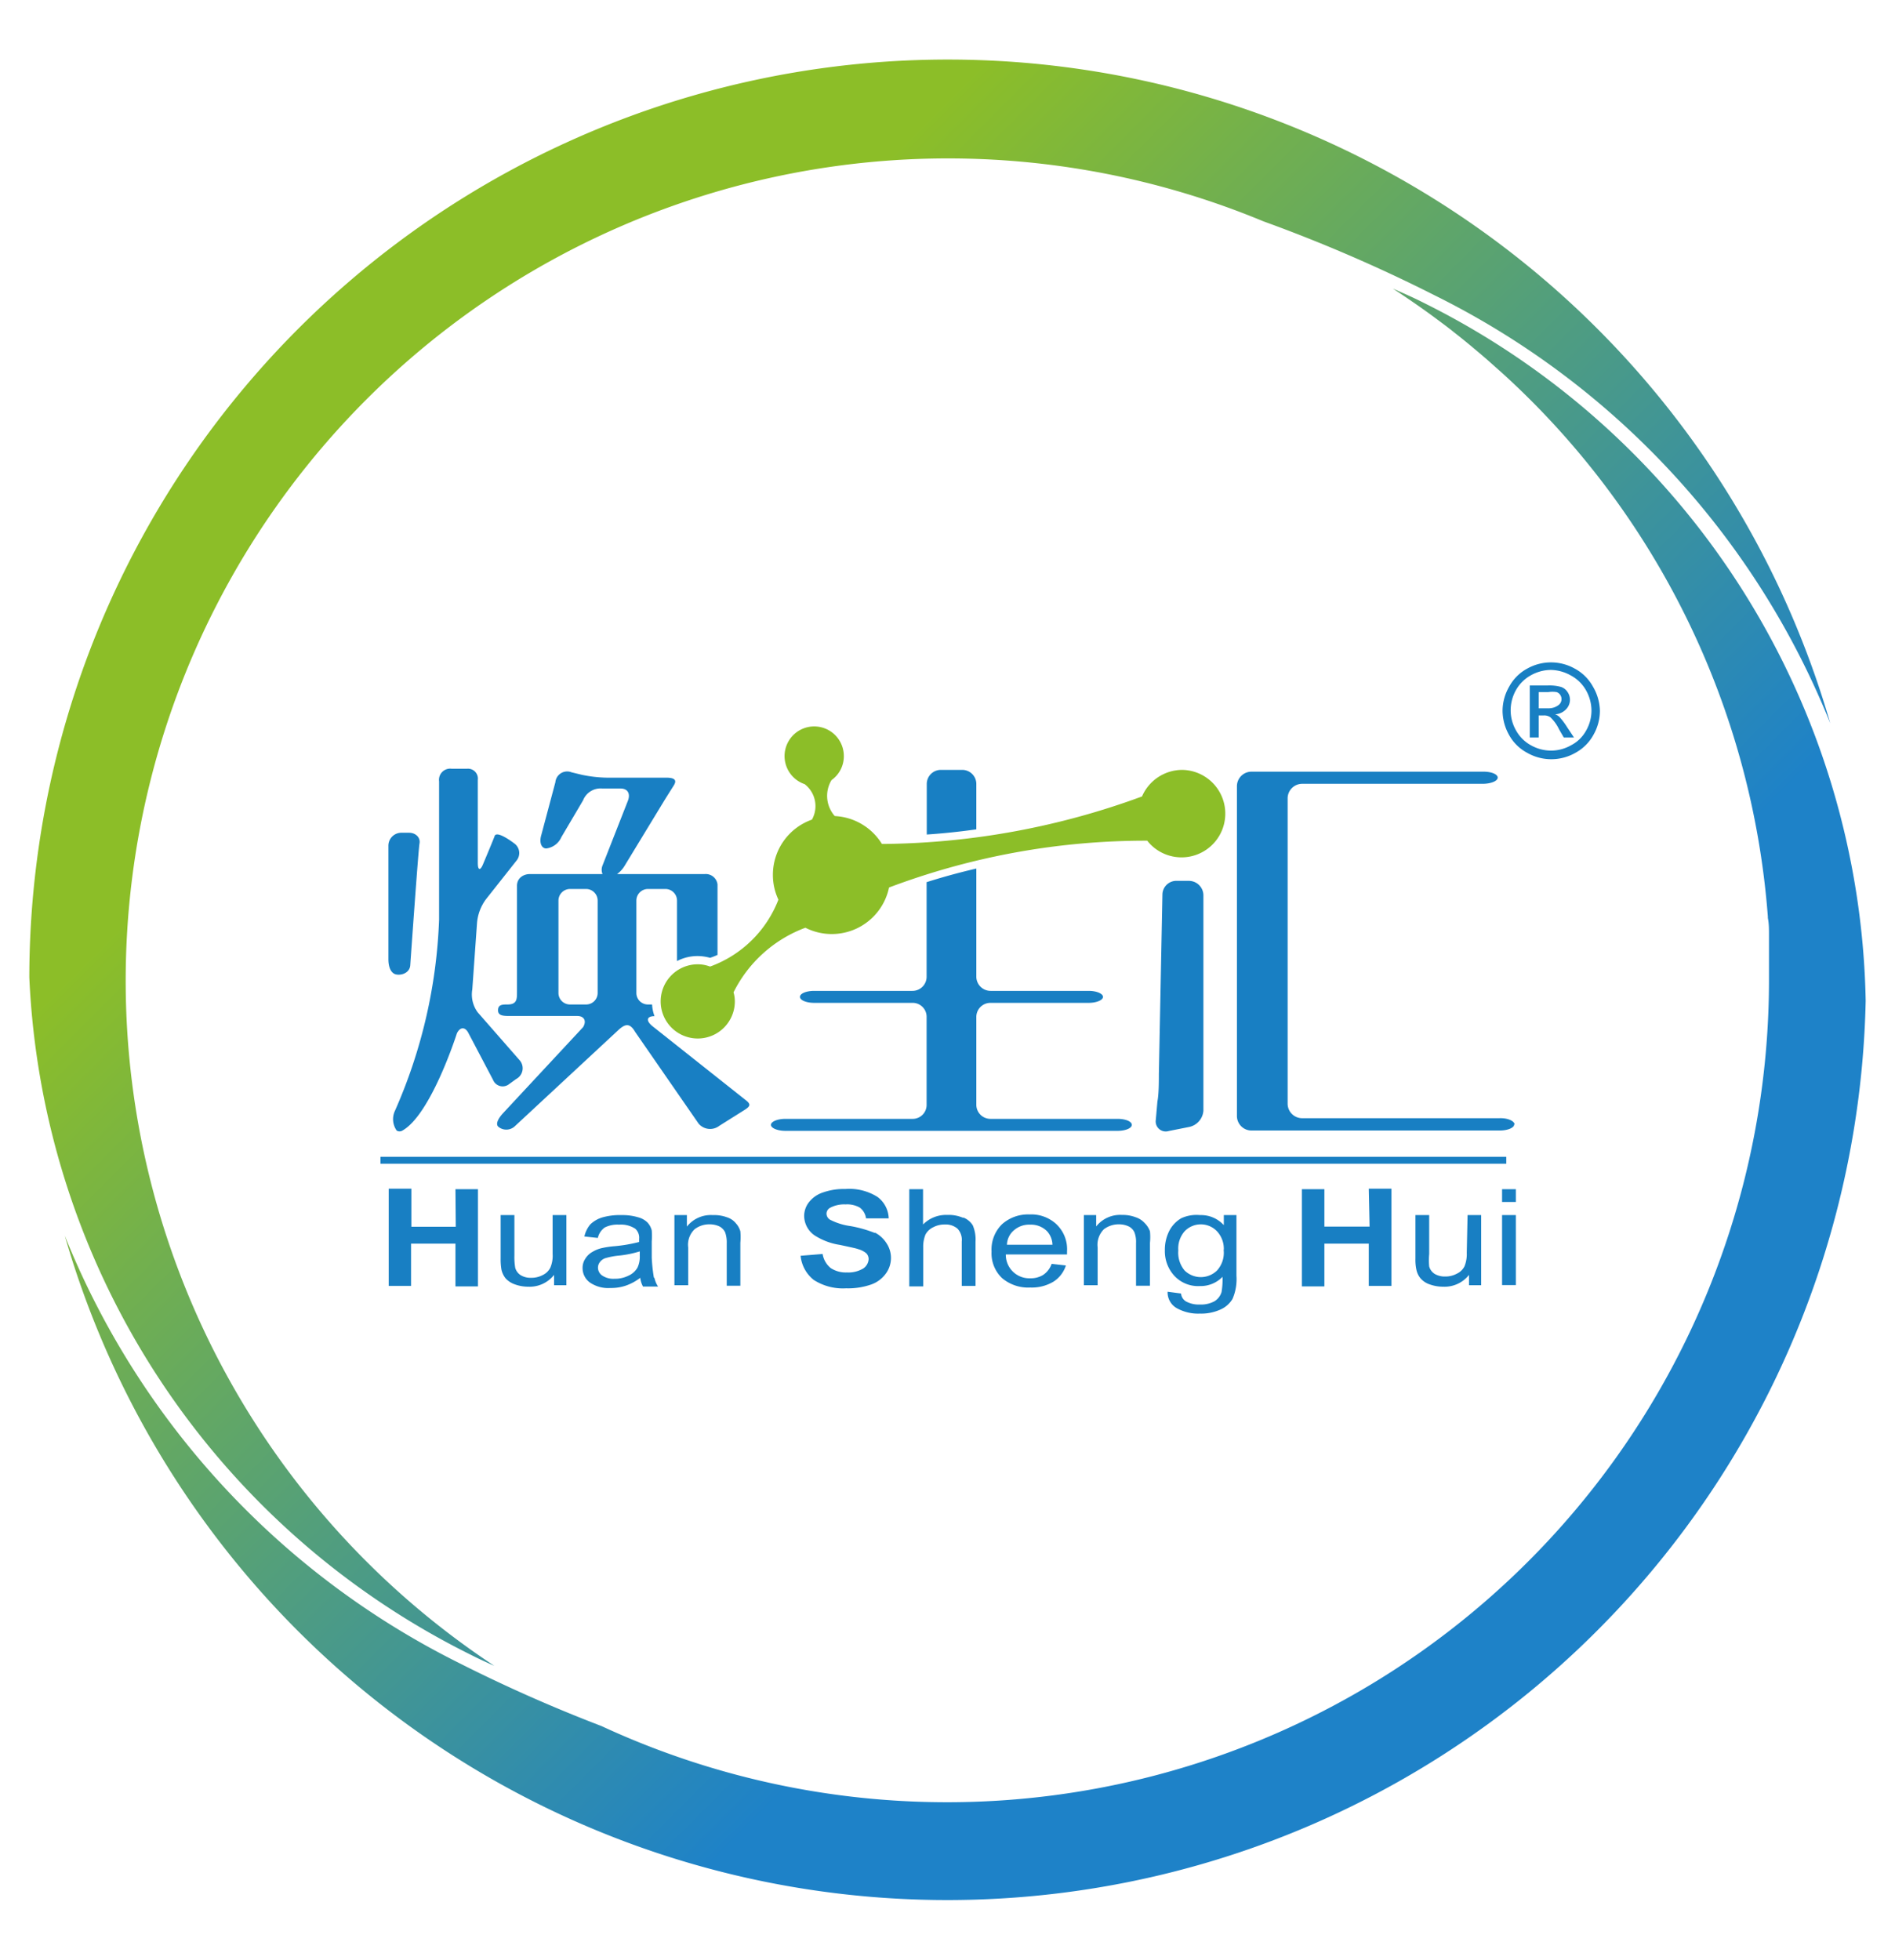
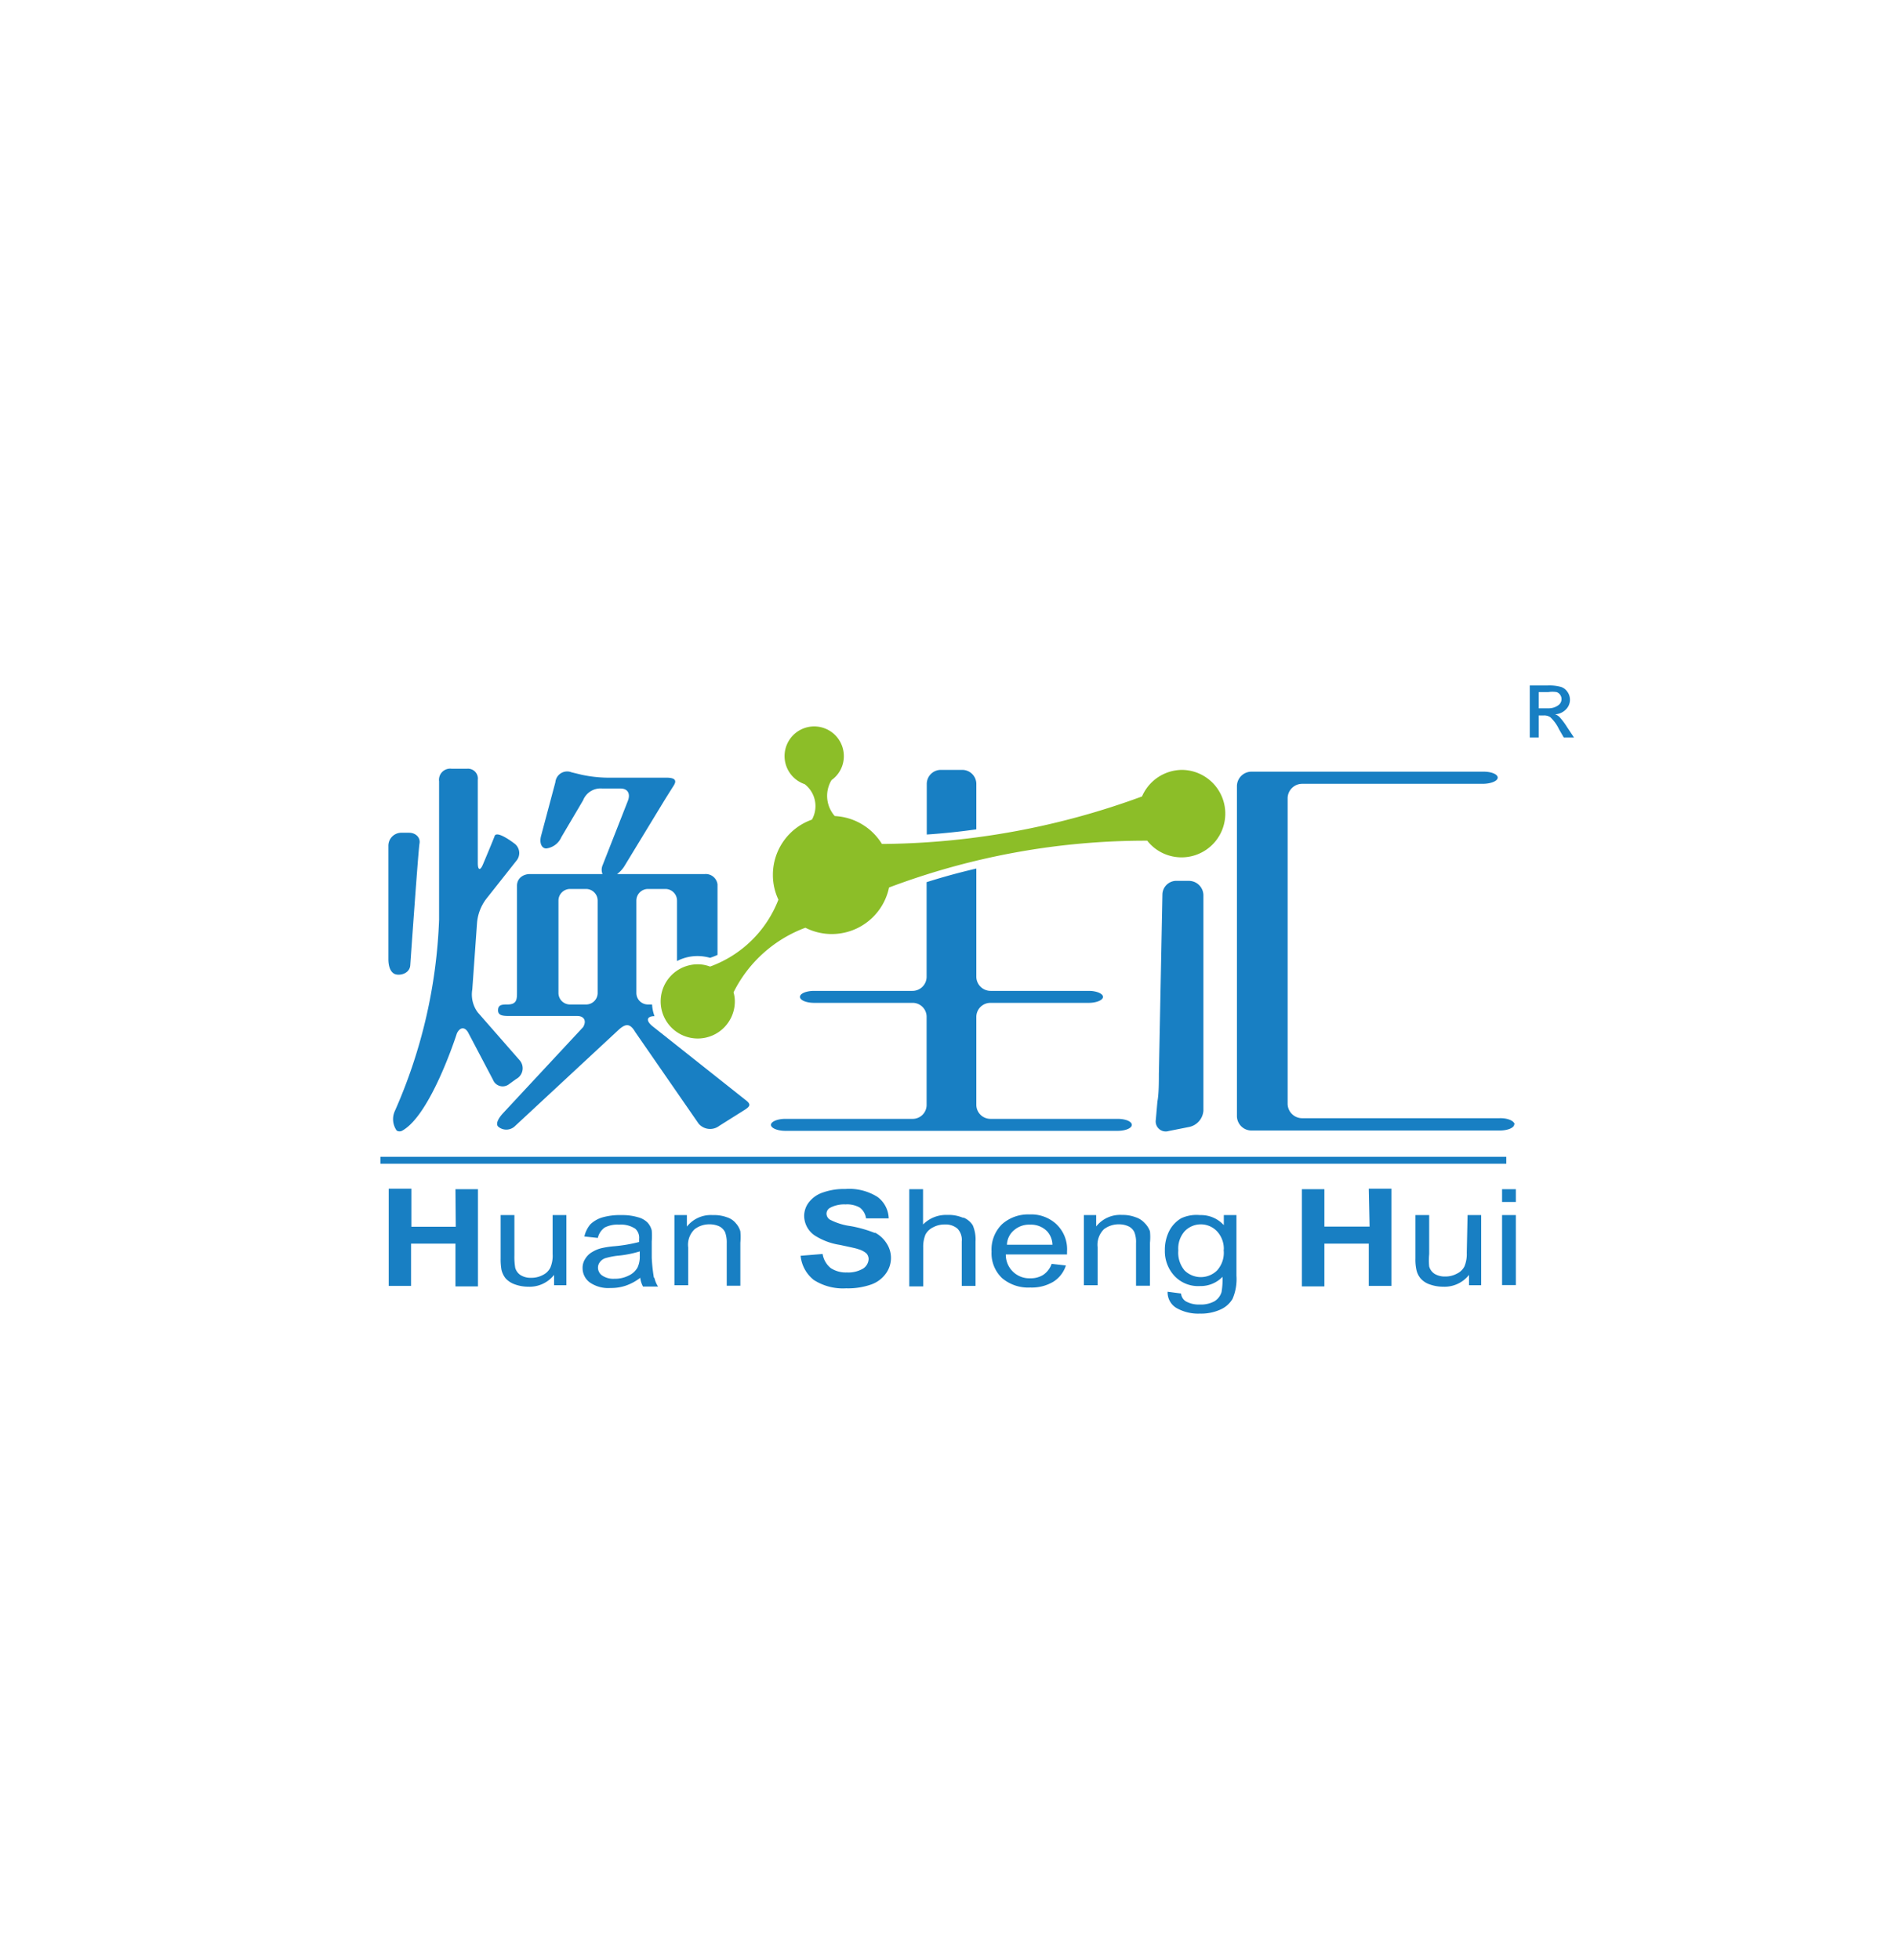
<svg xmlns="http://www.w3.org/2000/svg" id="图层_1" data-name="图层 1" viewBox="0 0 117 121">
  <defs>
    <linearGradient id="未命名的渐变_12" x1="98.6" y1="100.59" x2="18.42" y2="20.41" gradientUnits="userSpaceOnUse">
      <stop offset="0.25" stop-color="#1e82c8" />
      <stop offset="0.84" stop-color="#8cbe28" />
    </linearGradient>
  </defs>
  <title>logo</title>
-   <path d="M115.19,61.77A56.71,56.71,0,0,1,4,76.27a50.44,50.44,0,0,0,24.29,26.35,94.43,94.43,0,0,0,8.85,3.92,50.75,50.75,0,0,0,72.08-46v-.35c0-.37,0-.75,0-1.12l0-.85,0-.5c0-.36,0-.71-.07-1.06v-.08A50.45,50.45,0,0,0,92.72,23l-.17-.15-.72-.64-.43-.37-.56-.47q-.54-.45-1.08-.87l-.06-.05c-.39-.31-.79-.6-1.19-.9h0q-1.23-.9-2.52-1.74c.64.28,1.28.56,1.91.88A49.11,49.11,0,0,1,115.19,61.77ZM7.76,60.5A50.77,50.77,0,0,1,78,13.66a95.14,95.14,0,0,1,10.6,4.58A50.41,50.41,0,0,1,113,44.64,56.71,56.71,0,0,0,1.81,60.33a49.11,49.11,0,0,0,27.28,41.82c.47.24.95.46,1.43.67A50.68,50.68,0,0,1,7.76,60.5Z" fill="url(#未命名的渐变_12)" />
-   <path d="M52.86,58h0Z" fill="#040000" />
  <path d="M42.53,60.46Z" fill="#040000" />
  <path d="M28.12,73.4h1.39v6H28.12V76.76H25.38v2.61H24v-6h1.4v2.35h2.74Zm6,4a1.87,1.87,0,0,1-.14.84,1,1,0,0,1-.47.46,1.47,1.47,0,0,1-.72.17,1.17,1.17,0,0,1-.64-.16.79.79,0,0,1-.34-.46,4.06,4.06,0,0,1-.05-.77V75h-.85v2.68a3.74,3.74,0,0,0,.05.69,1.36,1.36,0,0,0,.26.54,1.42,1.42,0,0,0,.58.37,2.43,2.43,0,0,0,.82.14,1.92,1.92,0,0,0,1.59-.73v.64h.76V75h-.85Zm6.29,1.49a1.57,1.57,0,0,0,.22.52H39.7a1.49,1.49,0,0,1-.17-.54,3.14,3.14,0,0,1-.91.49,2.83,2.83,0,0,1-.93.14,2,2,0,0,1-1.27-.34,1.09,1.09,0,0,1-.45-.89,1,1,0,0,1,.17-.58,1.18,1.18,0,0,1,.44-.42,1.94,1.94,0,0,1,.61-.24,5.59,5.59,0,0,1,.76-.11,9.42,9.42,0,0,0,1.51-.26v-.19a.74.74,0,0,0-.24-.63,1.6,1.6,0,0,0-1-.25,1.72,1.72,0,0,0-.89.18,1.1,1.1,0,0,0-.42.64l-.83-.09a1.76,1.76,0,0,1,.37-.75,1.81,1.81,0,0,1,.75-.43A3.94,3.94,0,0,1,38.38,75a3.34,3.34,0,0,1,1,.13,1.3,1.3,0,0,1,.59.32,1.11,1.11,0,0,1,.27.5,4.65,4.65,0,0,1,0,.68v1A10.41,10.41,0,0,0,40.37,78.85Zm-.91-1.65a6.65,6.65,0,0,1-1.39.27,4.61,4.61,0,0,0-.74.15.68.68,0,0,0-.33.24.55.55,0,0,0-.12.35.59.59,0,0,0,.26.48,1.22,1.22,0,0,0,.75.2,1.86,1.86,0,0,0,.87-.19,1.2,1.2,0,0,0,.56-.5,1.57,1.57,0,0,0,.14-.73Zm5.93-1.74a1.17,1.17,0,0,0-.56-.37A2.32,2.32,0,0,0,44,75a1.88,1.88,0,0,0-1.59.71V75h-.77v4.33h.85V77a1.32,1.32,0,0,1,.4-1.13,1.48,1.48,0,0,1,.93-.3,1.4,1.4,0,0,1,.6.13.81.81,0,0,1,.35.36,1.85,1.85,0,0,1,.1.67v2.63h.84V76.71a3.85,3.85,0,0,0,0-.71A1.25,1.25,0,0,0,45.39,75.46Zm8.6.61a7.61,7.61,0,0,0-1.51-.43,3.92,3.92,0,0,1-1.28-.4.44.44,0,0,1-.21-.36.42.42,0,0,1,.22-.37,1.83,1.83,0,0,1,.95-.21,1.57,1.57,0,0,1,.89.2,1,1,0,0,1,.38.66l1.4,0a1.71,1.71,0,0,0-.69-1.32,3.26,3.26,0,0,0-2-.49,3.85,3.85,0,0,0-1.36.21,1.81,1.81,0,0,0-.87.6,1.38,1.38,0,0,0-.3.85,1.48,1.48,0,0,0,.64,1.2,4,4,0,0,0,1.57.59c.59.13,1,.21,1.12.26a1.33,1.33,0,0,1,.51.26.52.52,0,0,1,.14.36.74.74,0,0,1-.34.58,1.79,1.79,0,0,1-1,.24,1.7,1.7,0,0,1-1-.27,1.4,1.4,0,0,1-.5-.87l-1.36.11A2.17,2.17,0,0,0,50.24,79a3.33,3.33,0,0,0,2,.52,4.32,4.32,0,0,0,1.5-.22,1.89,1.89,0,0,0,.93-.66,1.63,1.63,0,0,0,.06-1.91A1.86,1.86,0,0,0,54,76.07Zm5.46-.93a2.24,2.24,0,0,0-1-.19,2,2,0,0,0-1.5.59V73.4h-.85v6H57V77a2,2,0,0,1,.14-.8,1.05,1.05,0,0,1,.48-.45,1.46,1.46,0,0,1,.71-.17,1.13,1.13,0,0,1,.78.25,1,1,0,0,1,.27.8v2.74h.85V76.63a2.22,2.22,0,0,0-.17-1A1.21,1.21,0,0,0,59.45,75.14Zm5.75.4a2.12,2.12,0,0,1,.64,1.66v.19H62.1a1.45,1.45,0,0,0,1.51,1.47,1.44,1.44,0,0,0,.8-.21,1.37,1.37,0,0,0,.52-.68l.88.1a1.86,1.86,0,0,1-.77,1,2.59,2.59,0,0,1-1.43.36,2.49,2.49,0,0,1-1.74-.58,2.11,2.11,0,0,1-.65-1.64,2.19,2.19,0,0,1,.65-1.69,2.41,2.41,0,0,1,1.69-.6A2.28,2.28,0,0,1,65.2,75.54Zm-.26,1.25a1.29,1.29,0,0,0-.32-.82,1.39,1.39,0,0,0-1.05-.42,1.43,1.43,0,0,0-1,.34,1.22,1.22,0,0,0-.44.9Zm5.7-1.33a1.26,1.26,0,0,0-.57-.37,2.23,2.23,0,0,0-.83-.14,1.89,1.89,0,0,0-1.6.71V75h-.76v4.33h.85V77a1.35,1.35,0,0,1,.39-1.13,1.51,1.51,0,0,1,.94-.3,1.38,1.38,0,0,1,.59.13.76.76,0,0,1,.35.36,1.65,1.65,0,0,1,.1.67v2.63H71V76.71a3.61,3.61,0,0,0,0-.71A1.36,1.36,0,0,0,70.64,75.46ZM75.56,75h.78v3.74a3.09,3.09,0,0,1-.24,1.43,1.63,1.63,0,0,1-.75.66,2.88,2.88,0,0,1-1.27.25,2.71,2.71,0,0,1-1.45-.35,1.12,1.12,0,0,1-.54-1l.83.11a.64.64,0,0,0,.29.48,1.63,1.63,0,0,0,.86.2,1.75,1.75,0,0,0,.91-.2,1,1,0,0,0,.44-.57,4.54,4.54,0,0,0,.06-.94,1.87,1.87,0,0,1-1.39.57,2,2,0,0,1-1.6-.65,2.24,2.24,0,0,1-.57-1.54A2.58,2.58,0,0,1,72.18,76a1.92,1.92,0,0,1,.76-.81A2.25,2.25,0,0,1,74.09,75a1.9,1.9,0,0,1,1.47.62Zm0,2.11A1.59,1.59,0,0,0,75.14,76a1.38,1.38,0,0,0-2,0,1.61,1.61,0,0,0-.39,1.18,1.71,1.71,0,0,0,.39,1.24,1.43,1.43,0,0,0,2,0A1.62,1.62,0,0,0,75.55,77.15Zm9-1.4H81.77V73.4H80.38v6h1.39V76.76h2.74v2.61h1.4v-6h-1.4Zm6,1.61a2,2,0,0,1-.14.84,1,1,0,0,1-.48.46,1.46,1.46,0,0,1-.71.17,1.21,1.21,0,0,1-.65-.16.79.79,0,0,1-.34-.46,4.06,4.06,0,0,1,0-.77V75h-.85v2.68a2.9,2.9,0,0,0,.06.69,1.24,1.24,0,0,0,.26.54,1.31,1.31,0,0,0,.57.37,2.45,2.45,0,0,0,.83.14,1.92,1.92,0,0,0,1.59-.73v.64h.75V75h-.84Zm2.18,2h.85V75h-.85Zm0-5.13h.85V73.4h-.85ZM93,71.4H23.49v.43H93Zm.49-2c0,.21-.4.38-.9.38H77.28a.9.9,0,0,1-.91-.88V48.52a.9.9,0,0,1,.91-.89H91.6c.5,0,.89.17.87.38s-.44.37-.94.37H80.41a.9.9,0,0,0-.91.89V68.13a.9.9,0,0,0,.91.89H92.58C93.08,69,93.5,69.19,93.51,69.4Zm-64-6.92a1.86,1.86,0,0,1-.33-1.41L29.45,57A2.85,2.85,0,0,1,30,55.51l1.89-2.39a.73.73,0,0,0-.15-1.07s-1.06-.82-1.2-.45c-.07.21-.72,1.75-.72,1.75-.17.41-.32.37-.32-.08V49.85c0-.45,0-1.27,0-1.71a.61.61,0,0,0-.67-.69h-.94a.69.69,0,0,0-.78.78c0,.21,0,.36,0,.81v7.72a32,32,0,0,1-2.72,11.79,1.22,1.22,0,0,0,.1,1.23.33.33,0,0,0,.36,0c1.77-1,3.36-6,3.36-6,.2-.41.52-.41.72,0l1.51,2.87a.64.64,0,0,0,1,.26l.43-.31a.75.75,0,0,0,.22-1.15ZM25.25,51.4h-.49a.8.8,0,0,0-.78.81v7c0,.45.14.88.5.94s.82-.13.85-.57c0,0,.5-7.15.57-7.51S25.68,51.4,25.25,51.4Zm34.14-3.88H58.11a.87.87,0,0,0-.89.86v3.13c1.05-.07,2.07-.18,3.06-.32V48.38A.87.87,0,0,0,59.39,47.52ZM46,68.49l-1.59,1a.93.93,0,0,1-1.28-.14L39.22,63.7c-.33-.57-.61-.5-1-.16l-6.46,6a.77.77,0,0,1-1,0c-.17-.17,0-.5.28-.81L36,63.4c.23-.38.07-.69-.36-.69H31.53c-.43,0-.78,0-.78-.35S31,62,31.34,62c.6,0,.58-.36.58-.81V55.87c0-.45,0-.75,0-1.2s.37-.72.8-.72H37.2a.71.71,0,0,1,0-.53l1.57-4c.16-.42,0-.76-.48-.75h-1.1A1.16,1.16,0,0,0,36,49.4l-1.34,2.27a1.18,1.18,0,0,1-.93.7c-.3,0-.44-.36-.32-.79l.88-3.3a.73.73,0,0,1,1-.61l.62.15a8,8,0,0,0,1.54.18h3.68c.61,0,.64.21.47.48s-.5.79-.73,1.17l-2.33,3.83a1.79,1.79,0,0,1-.44.47h5.42a.73.73,0,0,1,.78.64v4.35a4.24,4.24,0,0,1-.46.18,2.91,2.91,0,0,0-.76-.11,2.75,2.75,0,0,0-1.28.31V55.59a.72.72,0,0,0-.71-.72H40a.72.72,0,0,0-.71.72v5.7A.71.71,0,0,0,40,62h.26a2.5,2.5,0,0,0,.15.72c-.43,0-.58.23-.15.6L46,67.87C46.36,68.14,46.35,68.26,46,68.49Zm-9.1-12.9a.72.72,0,0,0-.71-.72h-1a.72.72,0,0,0-.71.72v5.7a.71.71,0,0,0,.71.71h1a.71.71,0,0,0,.71-.71ZM69,69.06H61.16a.87.87,0,0,1-.88-.86V62.76a.87.87,0,0,1,.88-.86h6.06c.48,0,.88-.17.88-.37s-.4-.37-.88-.37H61.16a.88.88,0,0,1-.88-.86V53.61c-1.21.28-2.25.58-3.07.84V60.3a.87.87,0,0,1-.88.86H50.27c-.48,0-.88.16-.88.37s.4.37.88.37h6.06a.86.86,0,0,1,.88.86V68.2a.86.86,0,0,1-.88.86H48.49c-.49,0-.89.17-.89.37s.4.37.89.37H69c.48,0,.88-.16.88-.37S69.49,69.06,69,69.06Zm4.41-14.69-.73,0a.86.86,0,0,0-.91.82l-.22,11.11c0,.46,0,1.23-.09,1.69l-.1,1.14a.62.62,0,0,0,.8.68l1.26-.25a1.11,1.11,0,0,0,.88-1V55.24A.9.9,0,0,0,73.42,54.37Z" fill="#187fc3" />
  <path d="M73,47.52a2.71,2.71,0,0,0-2.49,1.64,47.45,47.45,0,0,1-15.77,2.93h-.29a3.62,3.62,0,0,0-2.91-1.72,1.88,1.88,0,0,1-.2-2.22,1.8,1.8,0,0,0,.76-1.47,1.83,1.83,0,1,0-2.42,1.72,1.71,1.71,0,0,1,.45,2.19A3.61,3.61,0,0,0,47.72,54a3.57,3.57,0,0,0,.34,1.53,7.12,7.12,0,0,1-4.22,4.13,2.14,2.14,0,0,0-.76-.14,2.29,2.29,0,1,0,2.29,2.29,2,2,0,0,0-.08-.56,8.11,8.11,0,0,1,4.47-4l-.06,0h0a3.61,3.61,0,0,0,5.19-2.47,44.92,44.92,0,0,1,15.94-2.89A2.7,2.7,0,1,0,73,47.52Z" fill="#8cbe28" />
-   <path d="M105.45,92.48l0,0Z" fill="#040000" />
  <path d="M96.76,44.89a4.4,4.4,0,0,0-.47-.63.7.7,0,0,0-.28-.17,1,1,0,0,0,.67-.3.84.84,0,0,0,.1-1.08.77.77,0,0,0-.4-.31,2.72,2.72,0,0,0-.82-.09H94.45v3.21H95V44.16h.31a.67.67,0,0,1,.41.11,2.46,2.46,0,0,1,.54.75l.29.5h.63ZM95.6,43.72H95v-1h.59a1.58,1.58,0,0,1,.52,0,.43.43,0,0,1,.22.17.46.46,0,0,1-.08.61A1,1,0,0,1,95.6,43.72Z" fill="#187fc3" />
-   <path d="M98.35,42.38a2.78,2.78,0,0,0-1.12-1.11,3,3,0,0,0-2.94,0,2.76,2.76,0,0,0-1.11,1.11,3,3,0,0,0-.41,1.49,3.08,3.08,0,0,0,.4,1.49,2.73,2.73,0,0,0,1.11,1.1,3,3,0,0,0,3,0,2.77,2.77,0,0,0,1.1-1.1,3,3,0,0,0,.4-1.49A3.05,3.05,0,0,0,98.35,42.38Zm-.43,2.73A2.21,2.21,0,0,1,97,46a2.5,2.5,0,0,1-1.24.33A2.53,2.53,0,0,1,94.52,46a2.33,2.33,0,0,1-.92-.92,2.5,2.5,0,0,1-.33-1.24,2.57,2.57,0,0,1,.33-1.25,2.38,2.38,0,0,1,.94-.92,2.56,2.56,0,0,1,1.22-.32A2.62,2.62,0,0,1,97,41.7a2.35,2.35,0,0,1,.93.92,2.57,2.57,0,0,1,.33,1.25A2.5,2.5,0,0,1,97.92,45.11Z" fill="#187fc3" />
</svg>